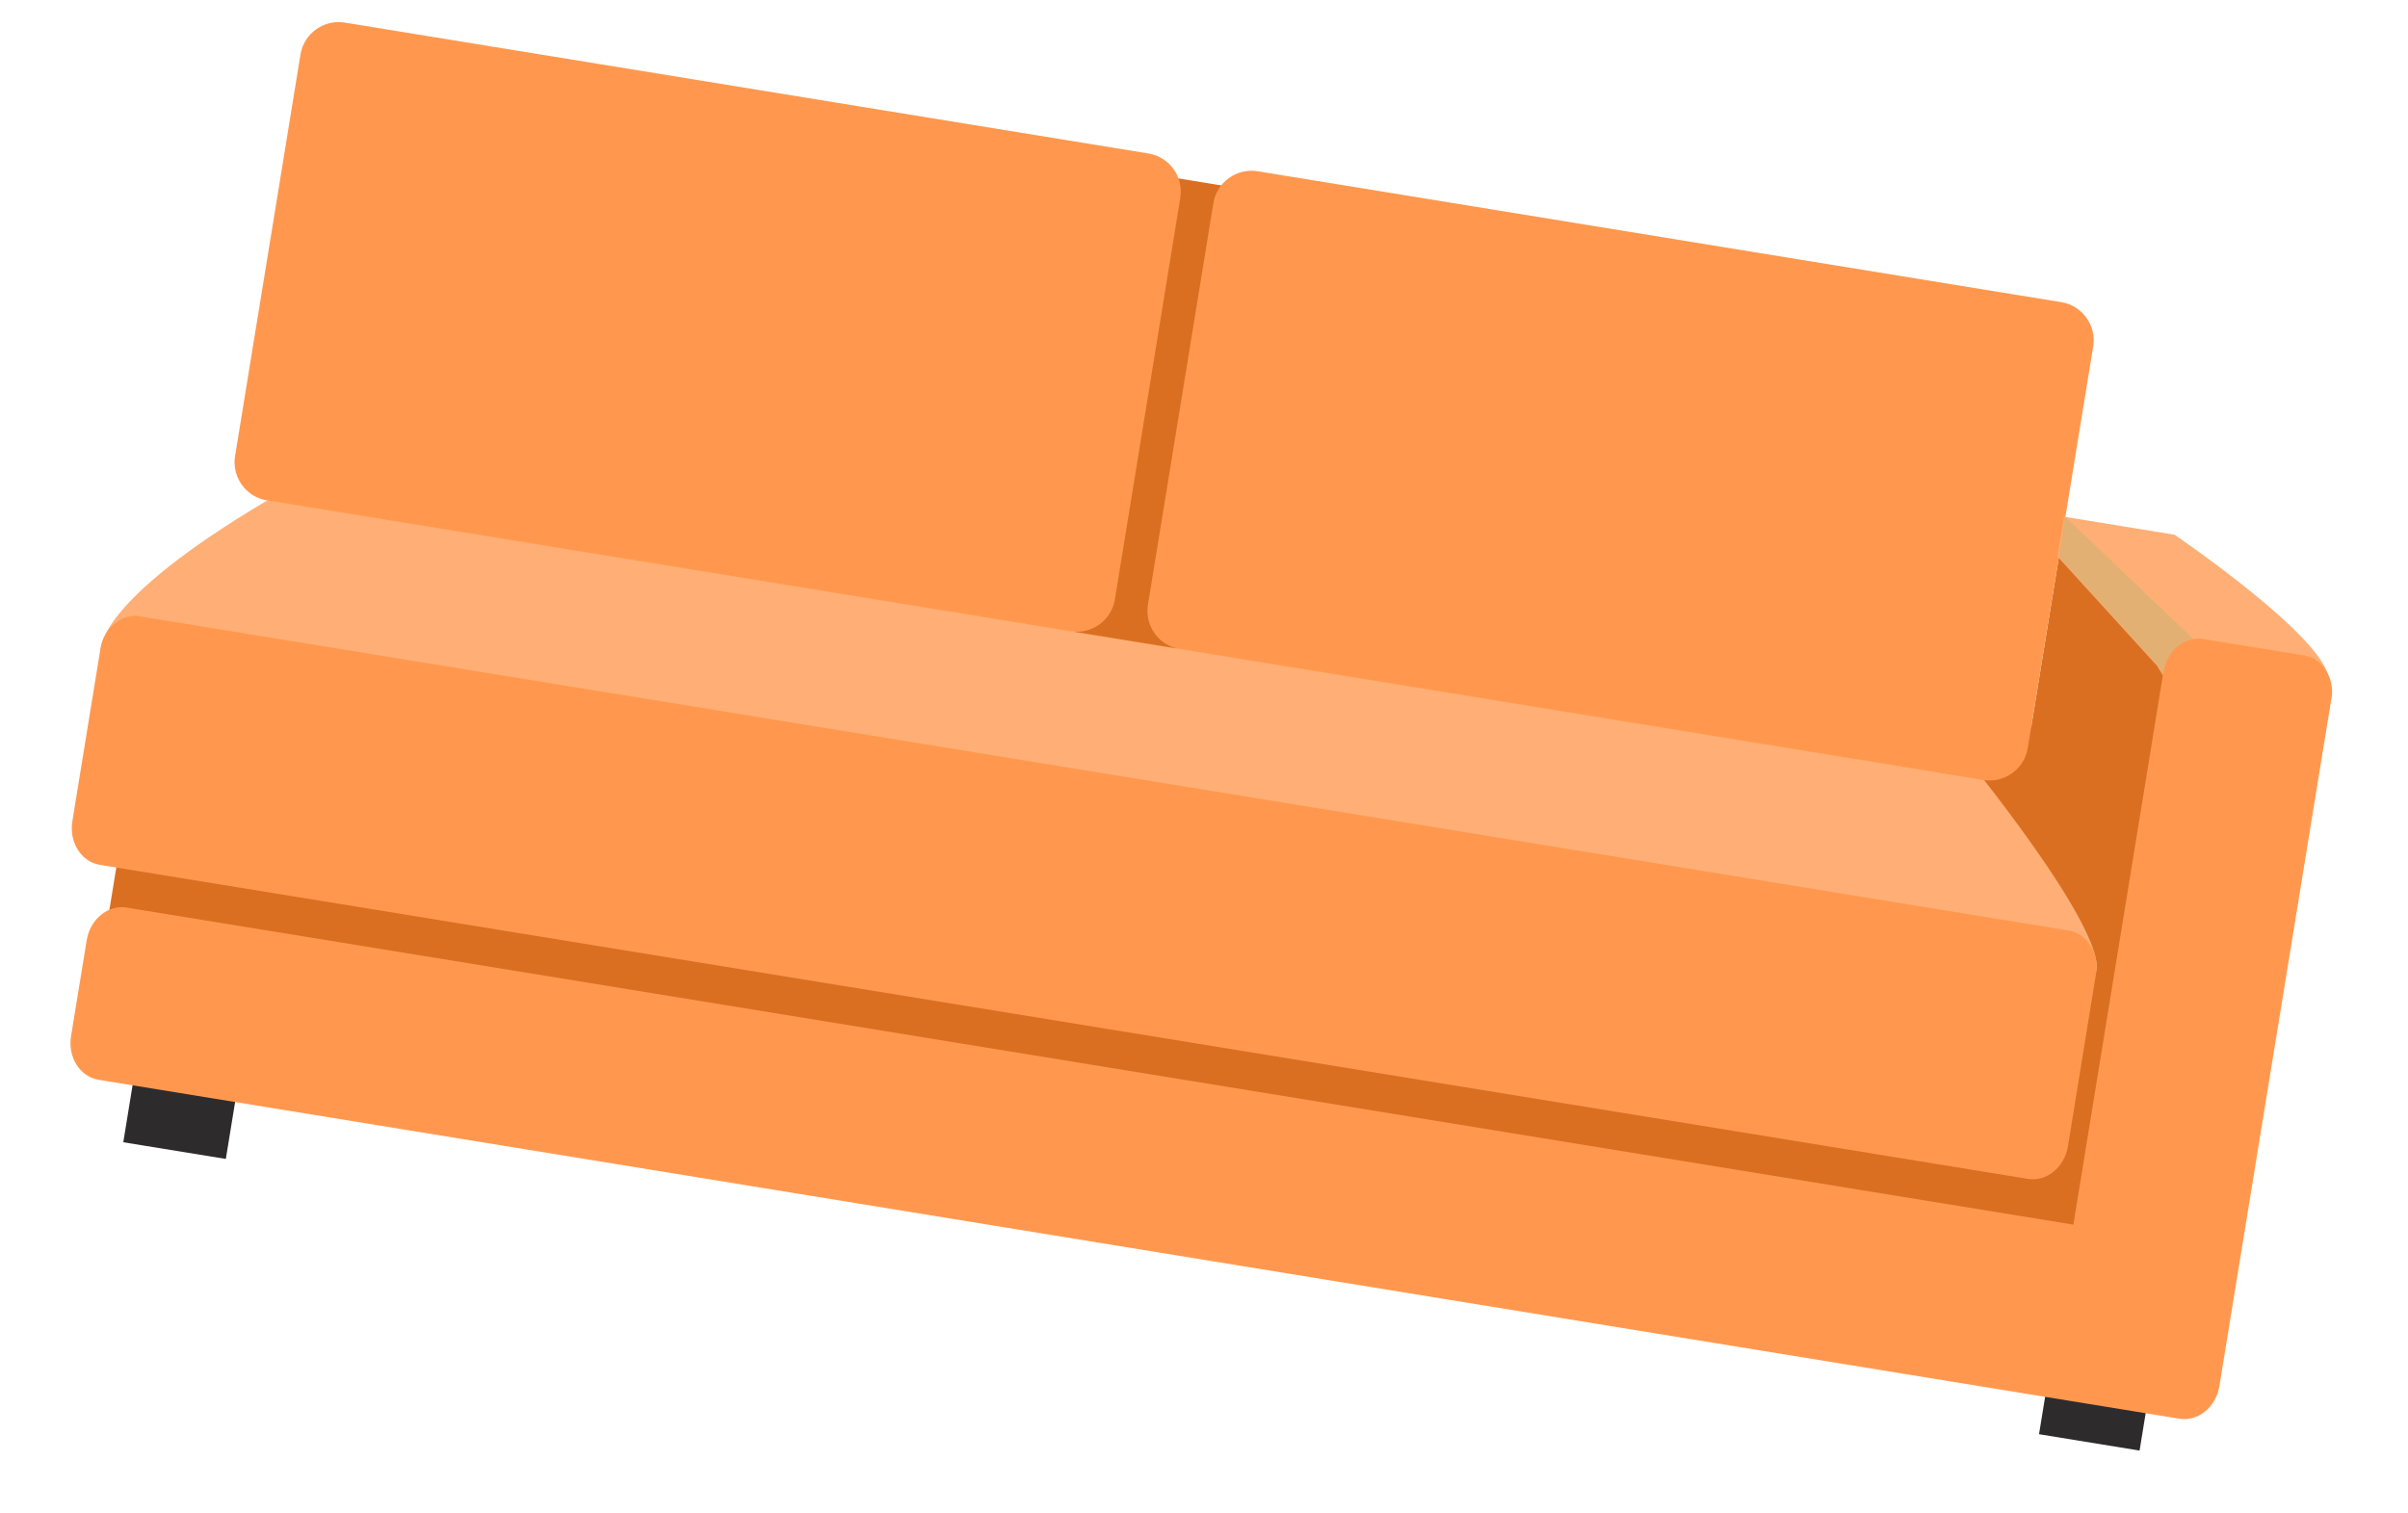
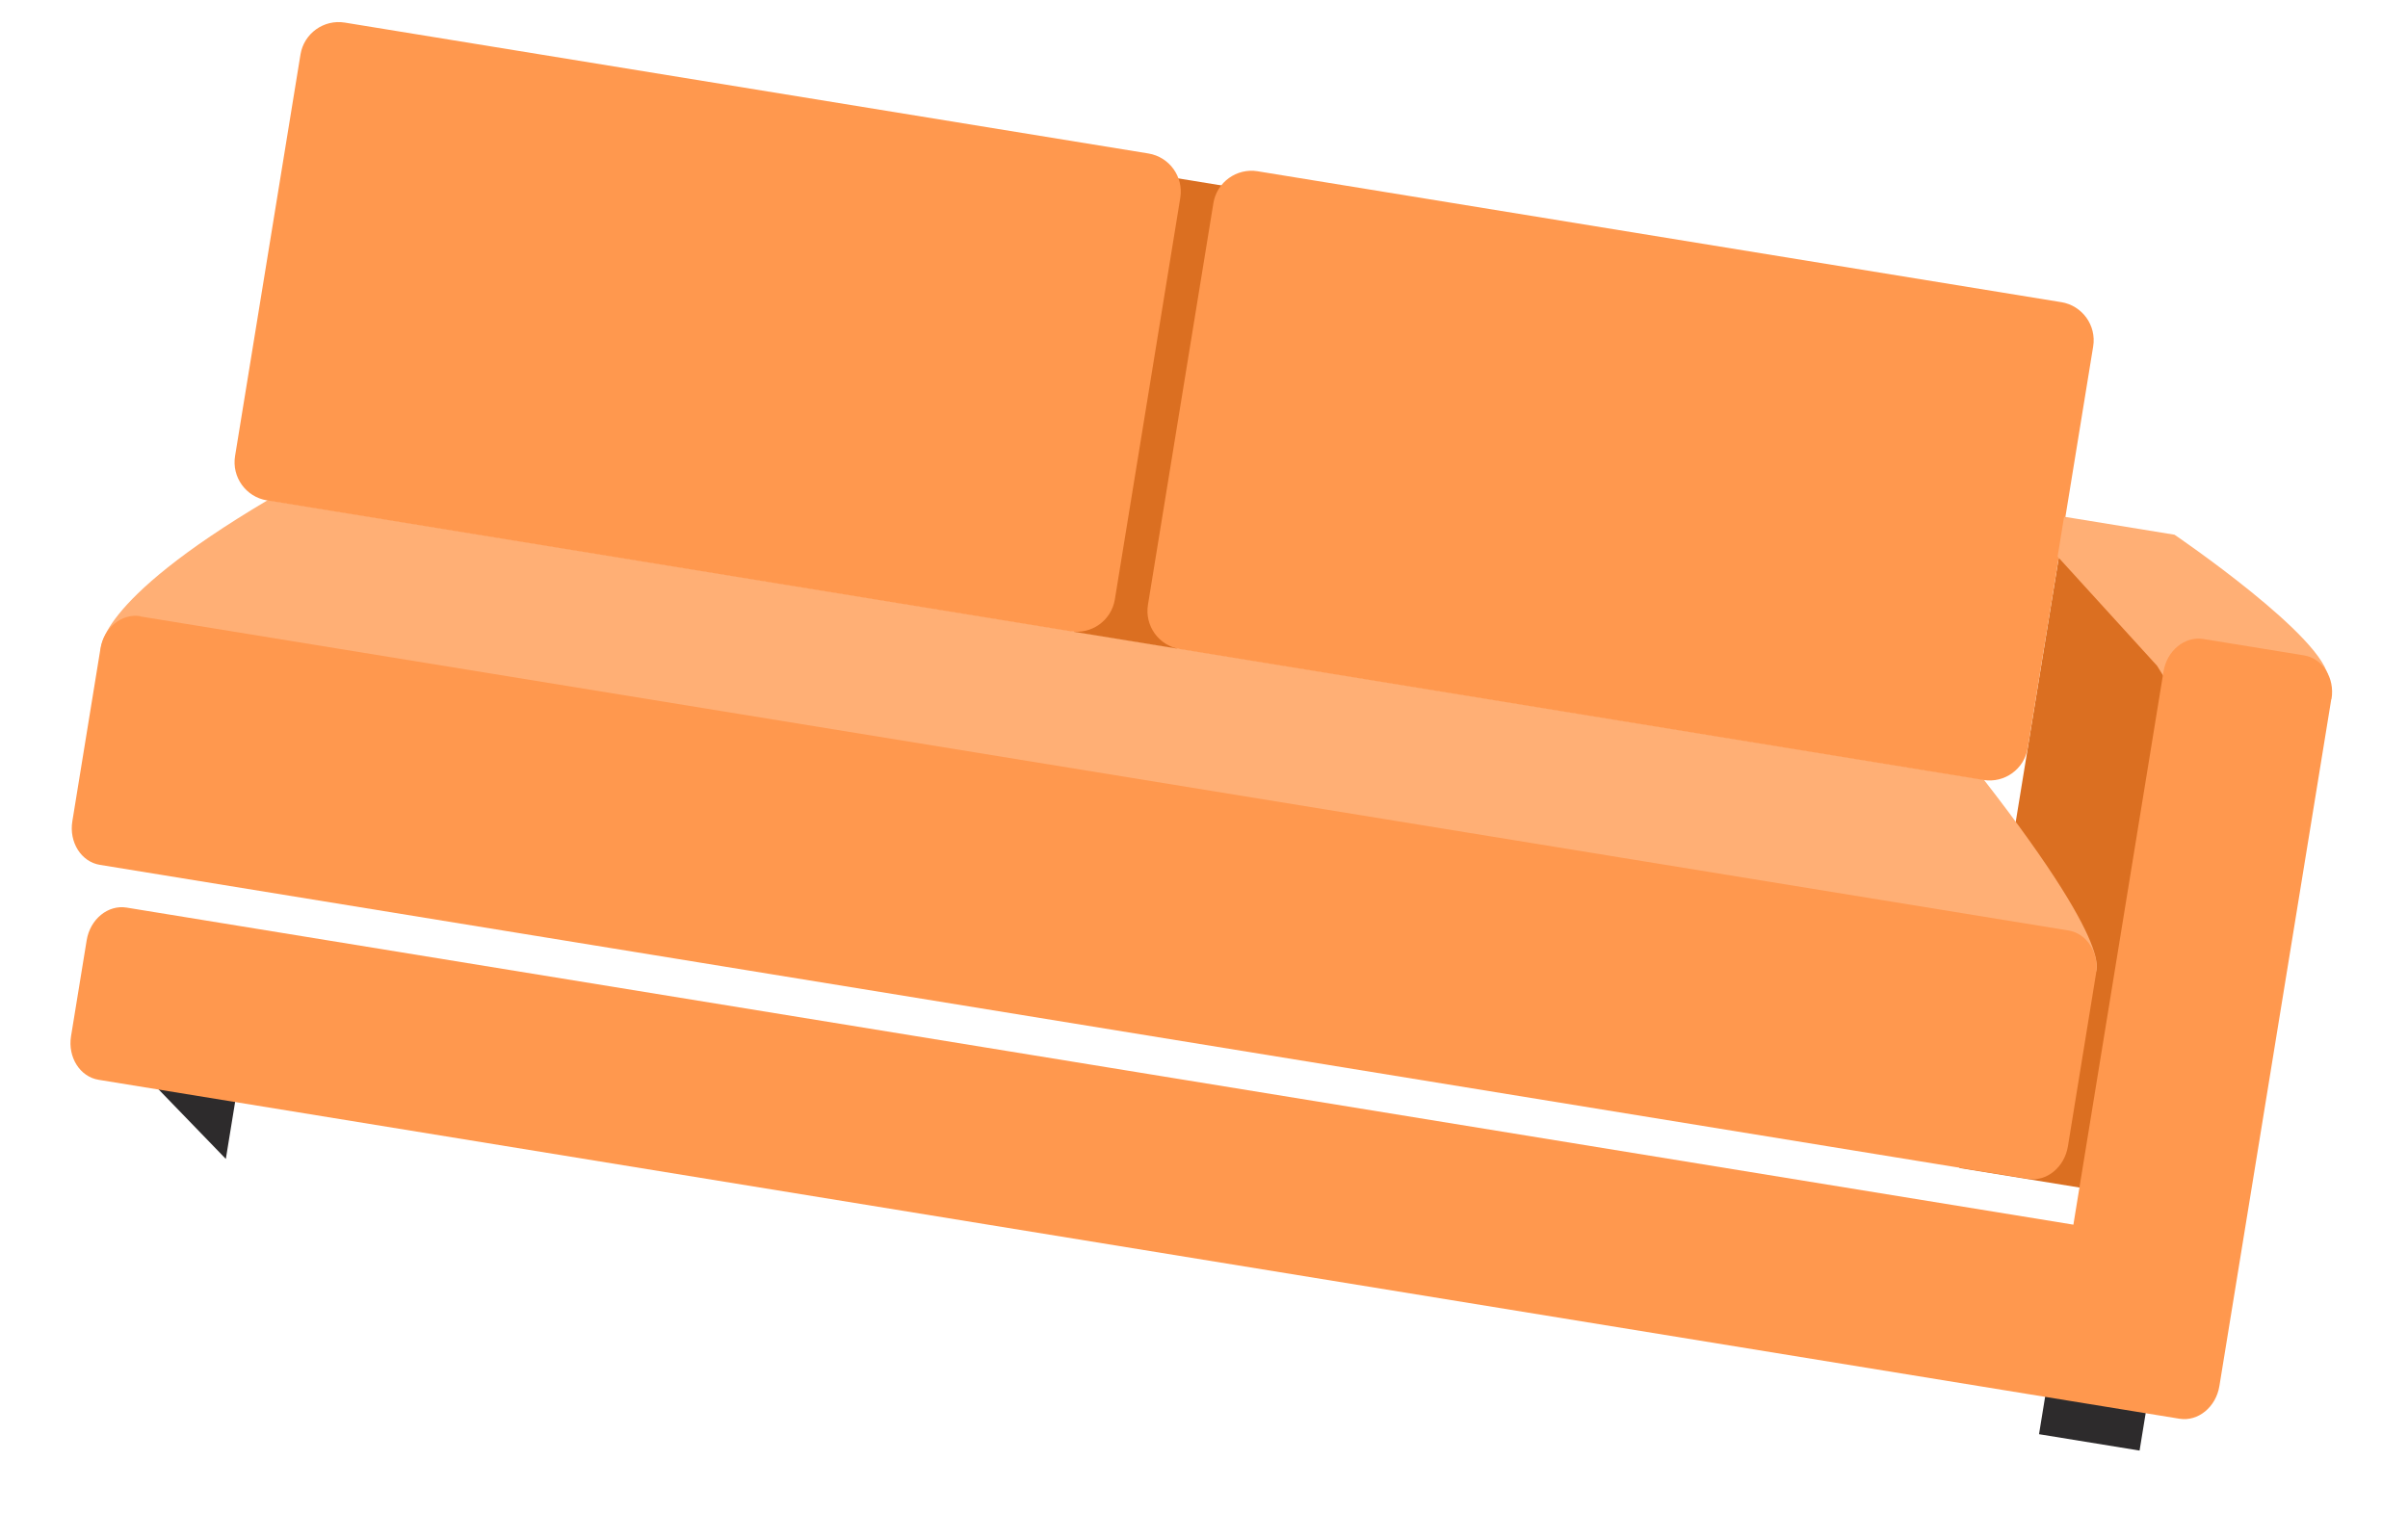
<svg xmlns="http://www.w3.org/2000/svg" width="70" height="44" viewBox="0 0 70 44" fill="none">
  <g clip-path="url(#clip0_74_6152)">
-     <path d="M61.584 33.536L3.566 24.086L2.935 27.956L60.953 37.407L61.584 33.536Z" fill="#DB6F21" />
-     <path d="M59.548 21.226L56.624 20.75L56.077 24.11L59.001 24.586L59.548 21.226Z" fill="#DB6F21" />
    <path d="M63.519 18.484L60.041 15.03L58.595 23.907L56.958 33.957L60.894 34.598L63.519 18.484Z" fill="#DB6F21" />
    <path d="M57.666 22.663L7.789 14.538C2.695 17.549 2.929 18.923 2.929 18.923L60.851 28.358C60.851 28.358 61.845 28.04 57.666 22.663Z" fill="#FFAF75" />
    <path d="M36.373 5.532L33.392 5.047L31.222 18.37L34.203 18.855L36.373 5.532Z" fill="#DB6F21" />
    <path d="M32.409 17.426C32.309 18.038 31.731 18.453 31.12 18.353L7.761 14.548C7.15 14.449 6.734 13.871 6.833 13.26L8.735 1.584C8.835 0.973 9.412 0.557 10.024 0.657L33.383 4.462C33.994 4.561 34.41 5.139 34.311 5.75L32.41 17.419L32.409 17.426Z" fill="#FF984E" />
    <path d="M58.946 21.748C58.846 22.36 58.269 22.776 57.657 22.676L34.298 18.871C33.687 18.771 33.271 18.194 33.371 17.582L35.273 5.907C35.372 5.295 35.95 4.88 36.561 4.979L59.92 8.784C60.532 8.884 60.948 9.461 60.848 10.073L58.947 21.741L58.946 21.748Z" fill="#FF984E" />
-     <path d="M6.927 31.471L3.946 30.986L3.584 33.209L6.565 33.694L6.927 31.471Z" fill="#2D2B2C" />
+     <path d="M6.927 31.471L3.946 30.986L6.565 33.694L6.927 31.471Z" fill="#2D2B2C" />
    <path d="M62.559 39.95L59.636 39.474L59.274 41.697L62.197 42.173L62.559 39.95Z" fill="#2D2B2C" />
    <path d="M4.08 17.922L60.129 27.052C60.67 27.14 61.029 27.708 60.929 28.319L60.114 33.326C60.014 33.938 59.494 34.362 58.953 34.274L2.903 25.144C2.362 25.056 2.003 24.488 2.103 23.877L2.919 18.863C3.019 18.251 3.539 17.826 4.081 17.914L4.08 17.922Z" fill="#FF984E" />
    <path d="M67.687 19.753C67.669 18.576 63.213 15.546 63.213 15.546L60.034 15.028L60.071 15.086L60.004 15.016L59.814 16.181L62.704 19.355L63.092 19.98L67.68 19.752L67.687 19.753Z" fill="#FFAF75" />
-     <path opacity="0.4" d="M60.039 15.037L60.023 15.056L59.839 16.186L62.723 19.358L63.105 19.982L64.82 19.892L63.753 18.573L60.041 15.029L60.083 15.088L60.039 15.037Z" fill="#BAB172" />
    <path d="M67.777 20.322C67.877 19.71 67.518 19.142 66.977 19.054L64.053 18.578C63.511 18.49 62.991 18.915 62.892 19.526L60.273 35.605L3.682 26.387C3.14 26.298 2.62 26.723 2.52 27.335L2.065 30.126C1.966 30.737 2.325 31.305 2.866 31.393L63.355 41.247C63.897 41.335 64.417 40.91 64.517 40.298L67.771 20.321L67.777 20.322Z" fill="#FF984E" />
  </g>
  <defs>
    <clipPath id="clip0_74_6152">
      <rect width="64.249" height="33.164" fill="white" transform="translate(5.992) rotate(9.252)" />
    </clipPath>
  </defs>
</svg>